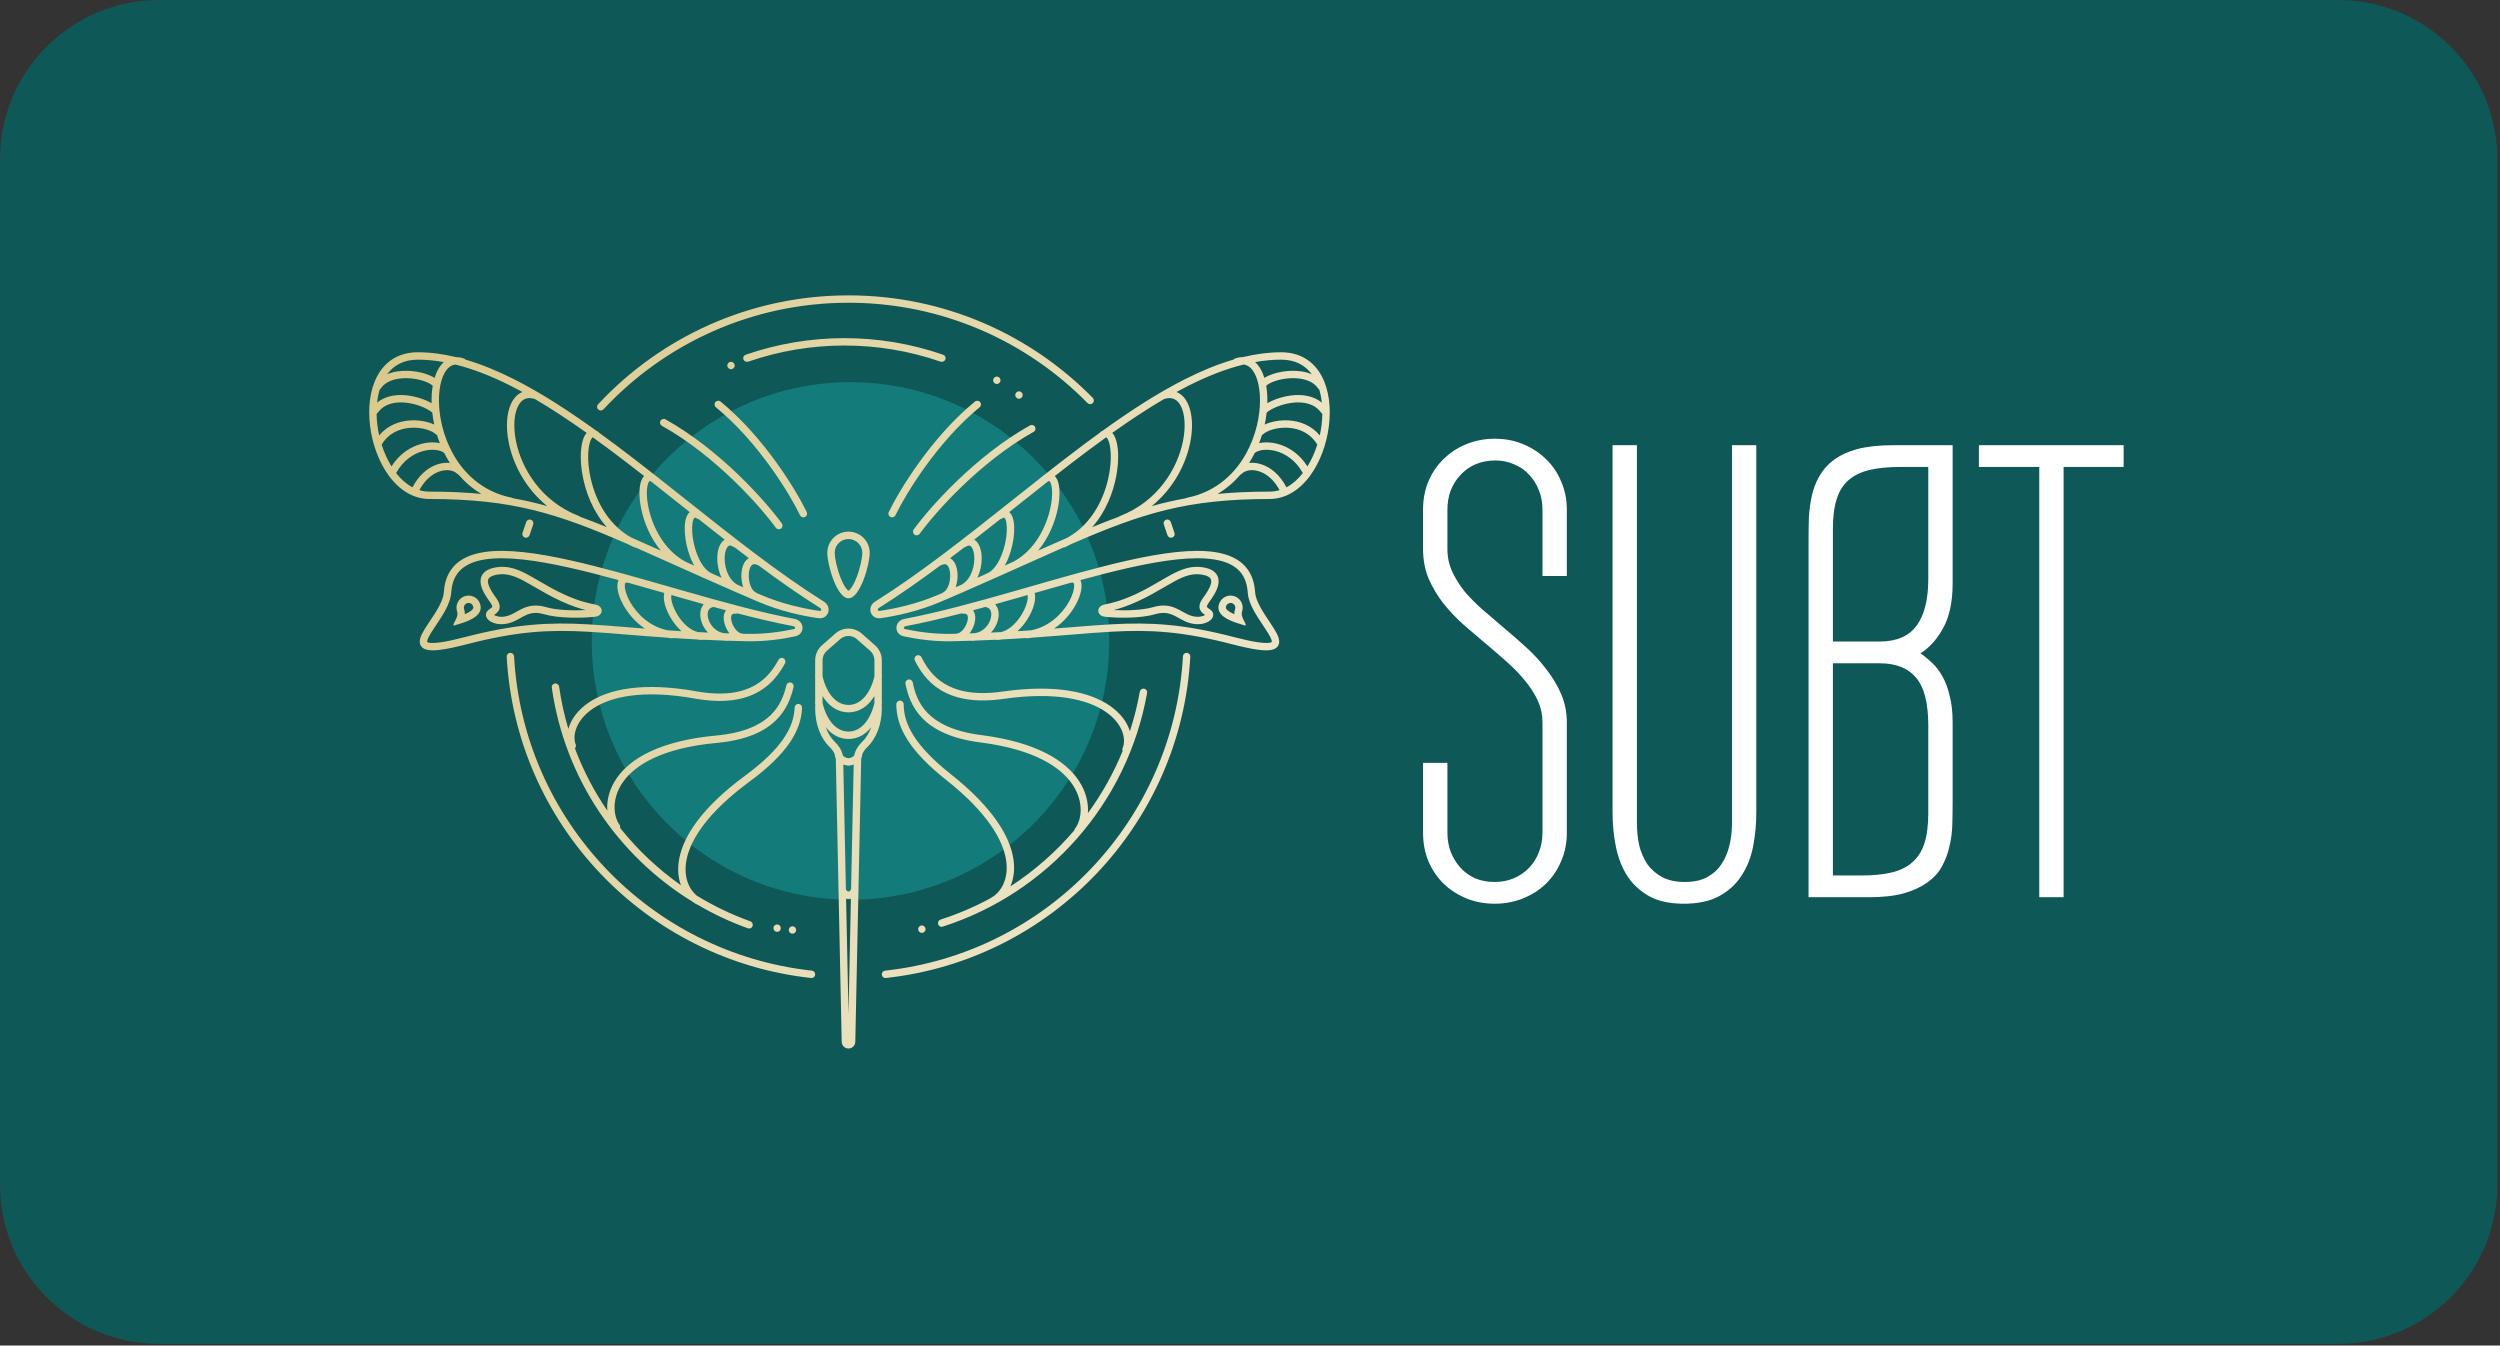
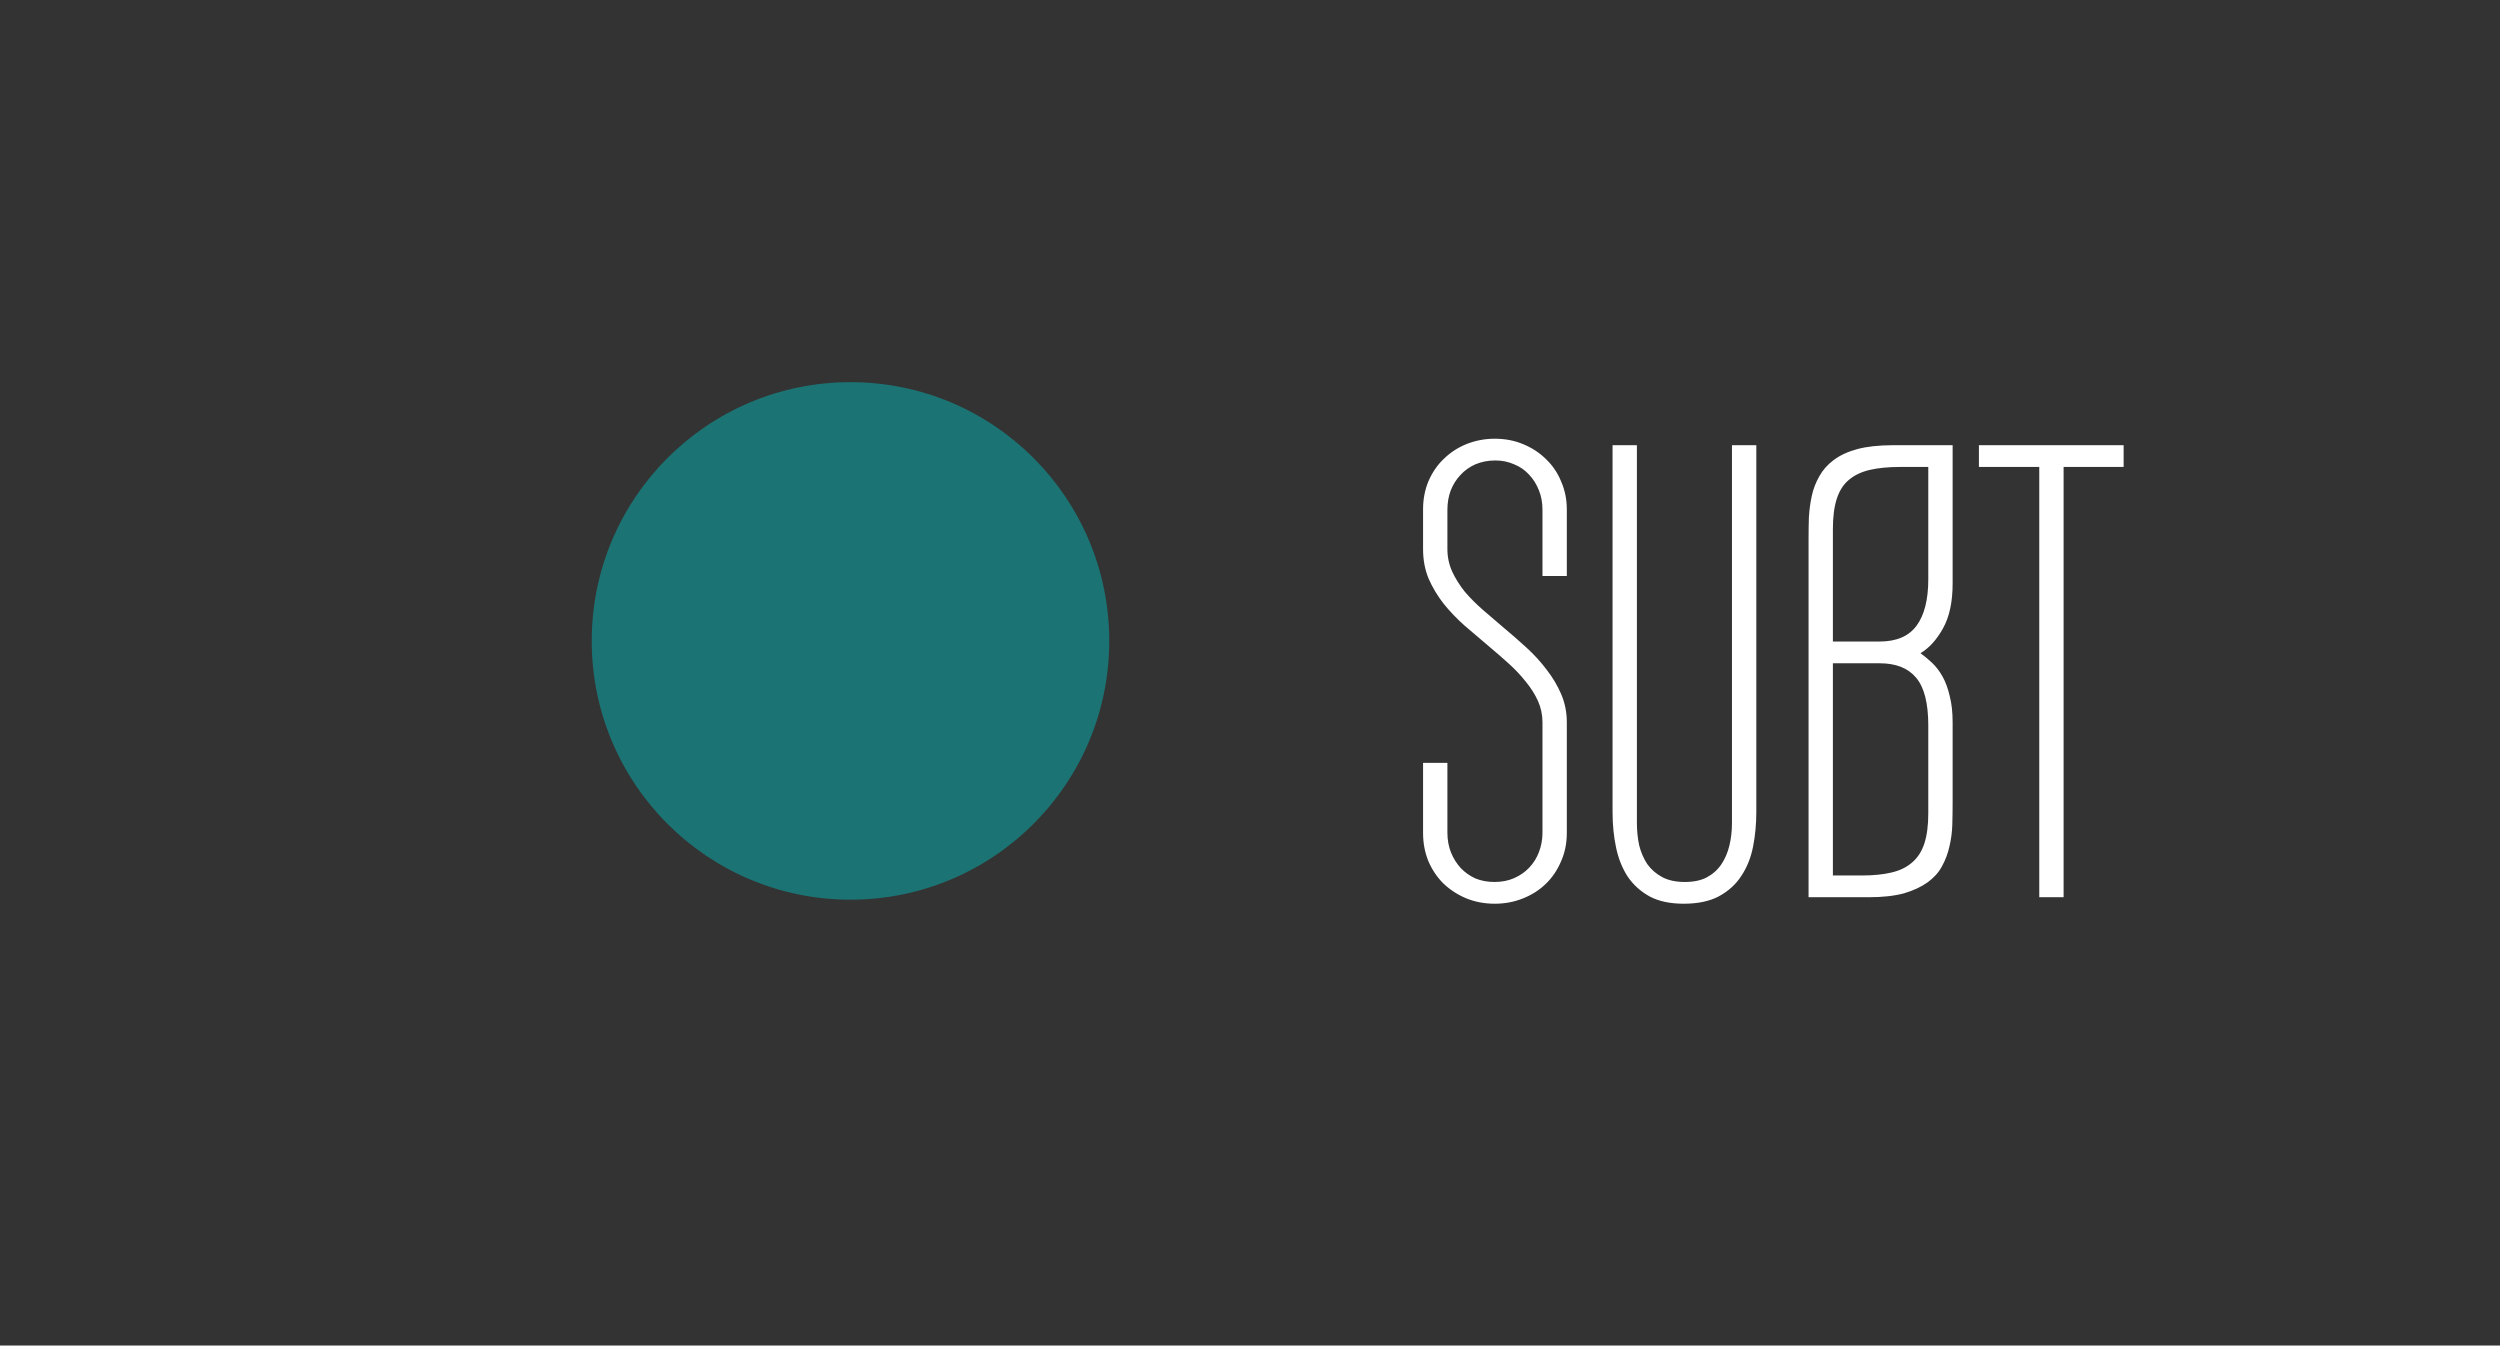
<svg xmlns="http://www.w3.org/2000/svg" width="314" height="169" viewBox="0 0 314 169" fill="none">
  <rect x="0" y="0" width="314" height="169" fill="#333333" stroke="none" />
-   <path d="M0 20C0 8.954 8.954 0 20 0H293.662C304.708 0 313.662 8.954 313.662 20V148.789C313.662 159.835 304.708 168.789 293.662 168.789H20C8.954 168.789 0 159.835 0 148.789V20Z" fill="#0E5858" />
  <circle opacity="0.8" cx="106.822" cy="80.5" r="32.5" fill="#168383" />
-   <path d="M104.915 79.574C105.863 78.742 107.281 78.742 108.228 79.574L109.902 81.045C110.445 81.522 110.757 82.209 110.757 82.932V84.906L110.792 84.914C110.781 84.963 110.768 85.013 110.757 85.061V88.165C110.757 88.195 110.755 88.224 110.754 88.253L110.792 88.262C110.778 88.324 110.761 88.386 110.747 88.448C110.745 88.504 110.745 88.56 110.748 88.616C110.754 88.744 110.757 88.872 110.757 89.002C110.757 91.014 110.032 92.79 108.928 93.845C108.651 94.11 108.416 94.426 108.282 94.776C108.294 94.838 108.293 94.903 108.278 94.968C108.255 95.064 108.218 95.152 108.175 95.235C108.171 95.272 108.167 95.309 108.166 95.347L107.824 111.701L107.86 111.71C107.85 111.753 107.834 111.795 107.821 111.838L107.426 130.856C107.416 131.321 107.036 131.693 106.571 131.693C106.106 131.693 105.726 131.321 105.717 130.856L105.32 111.837C105.307 111.794 105.293 111.752 105.283 111.71L105.317 111.701L104.977 95.347C104.977 95.31 104.97 95.273 104.967 95.236C104.923 95.153 104.887 95.064 104.864 94.968C104.849 94.903 104.848 94.837 104.86 94.775C104.727 94.425 104.491 94.109 104.214 93.844C103.11 92.789 102.386 91.014 102.386 89.002C102.386 88.872 102.389 88.744 102.395 88.616C102.398 88.561 102.397 88.505 102.395 88.45C102.381 88.388 102.364 88.325 102.35 88.262L102.388 88.253C102.387 88.224 102.386 88.195 102.386 88.165V85.064C102.375 85.014 102.361 84.964 102.35 84.914L102.386 84.906V82.932C102.386 82.209 102.698 81.522 103.241 81.045L104.915 79.574ZM106.872 112.865C106.778 112.889 106.678 112.904 106.571 112.904C106.464 112.904 106.363 112.89 106.269 112.865L106.571 127.347L106.872 112.865ZM64.102 81.995C64.35 81.995 64.555 82.193 64.568 82.44C65.702 103.047 81.665 119.701 101.967 121.911C102.204 121.937 102.386 122.137 102.386 122.376C102.386 122.65 102.148 122.865 101.876 122.835C81.118 120.58 64.795 103.55 63.641 82.481C63.627 82.217 63.838 81.995 64.102 81.995ZM149.041 81.995C149.305 81.995 149.516 82.218 149.502 82.481C148.348 103.551 132.025 120.58 111.267 122.835C110.995 122.865 110.757 122.65 110.757 122.376C110.757 122.137 110.939 121.937 111.177 121.911C131.478 119.701 147.441 103.047 148.575 82.44C148.589 82.193 148.793 81.995 149.041 81.995ZM99.116 116.609C99.225 116.378 99.502 116.28 99.733 116.389C99.965 116.498 100.064 116.775 99.955 117.007C99.845 117.238 99.568 117.337 99.337 117.228C99.105 117.118 99.007 116.841 99.116 116.609ZM115.787 116.239C116.043 116.239 116.25 116.447 116.25 116.703C116.25 116.959 116.043 117.167 115.787 117.167C115.531 117.167 115.323 116.959 115.323 116.703C115.323 116.447 115.531 116.239 115.787 116.239ZM97.187 116.378C97.297 116.146 97.574 116.048 97.805 116.157C98.037 116.267 98.135 116.543 98.026 116.774C97.917 117.006 97.639 117.105 97.408 116.995C97.177 116.885 97.078 116.609 97.187 116.378ZM97.781 82.871C97.903 82.646 98.185 82.563 98.41 82.686C98.635 82.808 98.718 83.09 98.596 83.314C97.967 84.469 96.992 85.924 95.222 86.912C93.448 87.903 90.936 88.392 87.3 87.743C80.742 86.573 76.74 87.503 74.525 88.966C72.301 90.435 71.883 92.409 72.307 93.502C72.375 93.676 72.329 93.865 72.207 93.991C73.252 96.77 74.623 99.393 76.277 101.811C76.187 100.561 76.505 99.097 77.486 97.697C79.211 95.237 82.933 93.032 89.941 92.385C93.469 92.059 95.519 91.039 96.758 89.856C97.998 88.672 98.48 87.273 98.772 86.066C98.833 85.818 99.084 85.665 99.333 85.726C99.581 85.786 99.734 86.036 99.674 86.285C99.365 87.559 98.828 89.163 97.398 90.527C95.967 91.894 93.698 92.969 90.027 93.309C83.155 93.944 79.749 96.083 78.245 98.23C76.735 100.384 77.086 102.602 77.814 103.599C77.899 103.715 77.919 103.858 77.885 103.987C80.072 106.73 82.644 109.155 85.521 111.182C85.181 110.25 85.064 109.111 85.319 107.808C85.873 104.983 88.159 101.422 93.594 97.418C98.24 93.996 99.722 91.311 99.807 88.86C99.816 88.605 100.032 88.404 100.288 88.413C100.543 88.422 100.744 88.637 100.735 88.893C100.635 91.765 98.877 94.68 94.145 98.165C88.798 102.104 86.719 105.486 86.229 107.986C85.797 110.192 86.591 111.737 87.518 112.494C89.623 113.78 91.868 114.862 94.228 115.711C94.311 115.741 94.385 115.792 94.44 115.86C94.741 116.23 94.383 116.753 93.934 116.592C91.702 115.79 89.57 114.785 87.558 113.6C87.506 113.59 87.454 113.574 87.406 113.546C87.266 113.464 87.129 113.367 86.995 113.262C77.569 107.484 70.91 97.702 69.306 86.367C69.24 85.896 69.823 85.65 70.124 86.019C70.179 86.088 70.216 86.171 70.228 86.258C70.485 88.065 70.874 89.831 71.385 91.547C71.711 90.375 72.558 89.153 74.013 88.191C76.503 86.547 80.779 85.637 87.464 86.83C90.944 87.451 93.226 86.964 94.77 86.102C96.319 85.237 97.189 83.959 97.781 82.871ZM115.115 82.34C115.344 82.225 115.622 82.318 115.737 82.547C116.291 83.654 117.116 84.962 118.634 85.88C120.147 86.795 122.411 87.361 125.911 86.861C132.632 85.901 136.914 86.933 139.387 88.632C140.752 89.569 141.572 90.723 141.916 91.837C142.439 90.234 142.856 88.582 143.157 86.891C143.172 86.804 143.211 86.722 143.268 86.656C143.582 86.298 144.157 86.563 144.074 87.031C141.617 100.904 131.588 112.162 118.411 116.382C117.957 116.527 117.618 115.993 117.931 115.634C117.989 115.568 118.065 115.519 118.148 115.492C120.334 114.791 122.429 113.89 124.416 112.813C124.445 112.785 124.478 112.758 124.516 112.737C125.606 112.147 126.749 110.537 126.368 108.04C125.985 105.529 124.047 102.08 118.84 97.958C114.232 94.311 112.576 91.337 112.576 88.463C112.576 88.207 112.784 87.999 113.04 87.999C113.296 87.999 113.504 88.207 113.504 88.463C113.504 90.915 114.892 93.65 119.416 97.231C124.709 101.422 126.851 105.058 127.285 107.899C127.49 109.244 127.308 110.401 126.907 111.331C129.917 109.378 132.626 106.999 134.944 104.276C134.954 104.196 134.984 104.117 135.038 104.049C135.798 103.081 136.214 100.854 134.76 98.621C133.314 96.399 129.969 94.12 123.125 93.247C119.468 92.781 117.237 91.627 115.854 90.212C114.473 88.799 113.991 87.178 113.727 85.894C113.676 85.643 113.837 85.397 114.088 85.346C114.338 85.294 114.584 85.456 114.635 85.707C114.886 86.923 115.319 88.338 116.517 89.564C117.714 90.789 119.728 91.879 123.242 92.327C130.225 93.218 133.884 95.574 135.538 98.115C136.434 99.492 136.726 100.908 136.642 102.124C138.396 99.725 139.868 97.106 141.007 94.316C140.957 94.203 140.952 94.072 141.005 93.949C141.462 92.883 141.084 90.921 138.863 89.397C136.654 87.879 132.638 86.837 126.042 87.779C122.385 88.302 119.892 87.726 118.153 86.674C116.419 85.624 115.496 84.137 114.908 82.962C114.793 82.733 114.886 82.454 115.115 82.34ZM107.223 96.022C107.006 96.108 106.778 96.162 106.571 96.162C106.364 96.162 106.135 96.109 105.918 96.022L106.244 111.675C106.282 111.766 106.327 111.835 106.373 111.883C106.439 111.952 106.502 111.977 106.571 111.977C106.64 111.977 106.704 111.952 106.77 111.883C106.816 111.835 106.859 111.766 106.897 111.676L107.223 96.022ZM109.43 91.338C108.708 92.241 107.749 92.814 106.571 92.814C105.394 92.814 104.435 92.242 103.713 91.339C103.989 92.098 104.389 92.728 104.855 93.174C105.285 93.585 105.718 94.171 105.857 94.897C105.905 94.949 105.972 95.007 106.067 95.064C106.262 95.182 106.466 95.235 106.571 95.235C106.676 95.235 106.88 95.182 107.075 95.064C107.17 95.007 107.237 94.948 107.285 94.897C107.425 94.171 107.858 93.585 108.288 93.174C108.754 92.728 109.154 92.098 109.43 91.338ZM109.83 87.419C109.078 88.646 107.981 89.467 106.571 89.467C105.161 89.467 104.065 88.647 103.313 87.421V88.165C103.313 88.196 103.314 88.227 103.316 88.258C103.317 88.279 103.317 88.302 103.318 88.325C103.855 90.534 105.077 91.887 106.571 91.887C108.065 91.887 109.288 90.533 109.824 88.323C109.825 88.3 109.826 88.279 109.827 88.258C109.829 88.227 109.83 88.196 109.83 88.165V87.419ZM107.617 80.272C107.019 79.747 106.124 79.747 105.526 80.272L103.852 81.741C103.51 82.042 103.313 82.476 103.313 82.932V84.953C103.847 87.177 105.072 88.54 106.571 88.54C108.071 88.54 109.297 87.176 109.83 84.951V82.932C109.83 82.476 109.633 82.042 109.291 81.741L107.617 80.272ZM60.78 69.347C63.618 68.907 67.468 69.44 71.769 70.406C75.584 71.263 79.808 72.475 84.078 73.699C84.639 73.86 85.2 74.021 85.761 74.182C90.607 75.567 95.451 76.911 99.806 77.736C100.391 77.847 100.765 78.294 100.795 78.797C100.825 79.313 100.484 79.793 99.885 79.922C98.233 80.278 96.082 80.588 93.805 80.54C92.997 80.523 92.216 80.502 91.462 80.478C91.435 80.483 91.408 80.488 91.38 80.488C91.188 80.493 91.003 80.48 90.825 80.454C89.968 80.424 89.146 80.39 88.354 80.353C88.311 80.367 88.266 80.378 88.219 80.379C87.985 80.384 87.757 80.359 87.535 80.314C86.482 80.26 85.485 80.2 84.538 80.139C84.47 80.166 84.396 80.18 84.319 80.172C84.123 80.151 83.93 80.122 83.742 80.087C81.906 79.961 80.258 79.828 78.743 79.704C76.927 79.556 75.3 79.424 73.764 79.34C68.968 79.077 64.964 79.275 58.612 80.922C57.32 81.257 56.299 81.474 55.505 81.588C54.721 81.7 54.114 81.719 53.674 81.624C53.449 81.576 53.238 81.492 53.068 81.35C52.889 81.2 52.781 81.005 52.74 80.789C52.666 80.398 52.821 79.98 52.996 79.625C53.181 79.248 53.45 78.829 53.734 78.4C53.815 78.279 53.896 78.156 53.979 78.032C54.195 77.71 54.416 77.381 54.63 77.041C55.229 76.087 55.697 75.161 55.749 74.355C55.845 72.864 56.358 71.707 57.253 70.869C58.138 70.04 59.354 69.568 60.78 69.347ZM141.618 70.406C145.92 69.44 149.77 68.906 152.608 69.347C154.035 69.568 155.25 70.04 156.135 70.869C157.031 71.707 157.543 72.864 157.639 74.355C157.691 75.161 158.159 76.087 158.759 77.041C158.972 77.381 159.193 77.71 159.409 78.032C159.492 78.156 159.573 78.279 159.654 78.4C159.939 78.829 160.207 79.248 160.392 79.625C160.567 79.98 160.722 80.398 160.648 80.789C160.607 81.005 160.499 81.2 160.32 81.35C160.15 81.492 159.938 81.576 159.714 81.624C159.273 81.719 158.667 81.7 157.884 81.588C157.089 81.474 156.068 81.257 154.776 80.922C148.424 79.275 144.42 79.077 139.624 79.34C138.088 79.424 136.461 79.556 134.645 79.704C133.13 79.828 131.482 79.96 129.646 80.086C129.457 80.121 129.265 80.151 129.068 80.172C128.991 80.18 128.917 80.166 128.849 80.139C127.902 80.2 126.906 80.26 125.852 80.314C125.63 80.359 125.402 80.384 125.169 80.379C125.121 80.378 125.076 80.367 125.033 80.353C124.241 80.39 123.418 80.424 122.56 80.454C122.383 80.48 122.199 80.493 122.008 80.488C121.979 80.488 121.952 80.483 121.925 80.478C121.17 80.502 120.39 80.523 119.583 80.54C117.306 80.588 115.155 80.278 113.504 79.922C112.904 79.793 112.564 79.313 112.594 78.797C112.623 78.294 112.997 77.847 113.582 77.736C117.937 76.911 122.781 75.567 127.627 74.182C128.188 74.021 128.75 73.86 129.31 73.699C133.58 72.475 137.804 71.263 141.618 70.406ZM71.566 71.311C67.27 70.345 63.572 69.852 60.922 70.263C59.604 70.467 58.589 70.889 57.886 71.547C57.193 72.196 56.758 73.116 56.675 74.415C56.606 75.478 56.014 76.581 55.415 77.535C55.193 77.887 54.961 78.234 54.743 78.56C54.662 78.681 54.582 78.799 54.507 78.913C54.221 79.343 53.984 79.717 53.828 80.034C53.661 80.373 53.638 80.548 53.651 80.616C53.654 80.629 53.655 80.631 53.664 80.639C53.681 80.653 53.736 80.689 53.869 80.718C54.143 80.777 54.615 80.779 55.373 80.67C56.119 80.563 57.103 80.354 58.379 80.023C64.832 78.35 68.932 78.146 73.815 78.414C75.389 78.5 77.035 78.634 78.862 78.783C79.547 78.839 80.257 78.894 80.999 78.952C79.811 78.154 78.912 77.084 78.335 76.066C77.823 75.164 77.531 74.245 77.546 73.54C77.551 73.31 77.591 73.071 77.69 72.858C75.571 72.279 73.514 71.748 71.566 71.311ZM152.467 70.263C149.816 69.852 146.118 70.345 141.822 71.311C139.874 71.748 137.817 72.279 135.697 72.858C135.797 73.071 135.838 73.31 135.843 73.54C135.858 74.245 135.564 75.164 135.052 76.066C134.475 77.084 133.577 78.154 132.388 78.952C133.13 78.894 133.84 78.839 134.525 78.783C136.353 78.634 137.999 78.5 139.573 78.414C144.456 78.146 148.556 78.35 155.009 80.023C156.284 80.354 157.269 80.563 158.015 80.67C158.773 80.778 159.244 80.777 159.518 80.718C159.651 80.689 159.707 80.653 159.724 80.639C159.733 80.631 159.735 80.629 159.737 80.616C159.75 80.548 159.727 80.373 159.56 80.034C159.404 79.717 159.167 79.343 158.882 78.913C158.806 78.799 158.726 78.681 158.645 78.56C158.427 78.234 158.195 77.887 157.973 77.535C157.374 76.581 156.782 75.478 156.714 74.415C156.63 73.116 156.195 72.196 155.502 71.547C154.799 70.889 153.784 70.467 152.467 70.263ZM92.647 77.043C92.584 77.067 92.516 77.081 92.444 77.075C92.234 77.059 92.106 77.09 92.032 77.125C91.963 77.158 91.918 77.204 91.885 77.269C91.808 77.42 91.788 77.703 91.896 78.084C92 78.45 92.202 78.829 92.449 79.114C92.704 79.41 92.953 79.544 93.136 79.559C93.189 79.563 93.238 79.578 93.284 79.598C93.463 79.602 93.643 79.608 93.825 79.612C96.01 79.659 98.086 79.361 99.689 79.016C99.786 78.995 99.827 78.957 99.844 78.936C99.861 78.913 99.871 78.884 99.869 78.851C99.866 78.793 99.822 78.683 99.633 78.647C97.405 78.225 95.054 77.669 92.647 77.043ZM120.739 77.043C118.333 77.668 115.982 78.225 113.755 78.647C113.567 78.683 113.523 78.793 113.519 78.851C113.517 78.884 113.527 78.913 113.545 78.936C113.561 78.956 113.601 78.995 113.698 79.016C115.301 79.361 117.378 79.659 119.563 79.612C119.744 79.609 119.924 79.602 120.102 79.598C120.148 79.577 120.199 79.563 120.252 79.559C120.435 79.544 120.683 79.409 120.938 79.114C121.185 78.829 121.387 78.45 121.491 78.084C121.599 77.703 121.58 77.42 121.503 77.269C121.47 77.204 121.425 77.158 121.356 77.125C121.282 77.09 121.153 77.059 120.943 77.075C120.871 77.081 120.802 77.068 120.739 77.043ZM89.602 76.225C89.573 76.239 89.542 76.252 89.508 76.26C89.184 76.338 89.007 76.534 88.927 76.809C88.841 77.107 88.868 77.516 89.04 77.949C89.338 78.702 90.01 79.38 90.925 79.529C91.152 79.537 91.381 79.546 91.613 79.554C91.34 79.193 91.126 78.763 91.005 78.338C90.869 77.86 90.828 77.302 91.059 76.848C91.094 76.78 91.133 76.715 91.179 76.654C90.655 76.514 90.13 76.37 89.602 76.225ZM123.784 76.225C123.257 76.37 122.731 76.514 122.207 76.654C122.253 76.715 122.294 76.779 122.329 76.848C122.56 77.302 122.519 77.86 122.384 78.338C122.263 78.763 122.048 79.193 121.774 79.554C122.006 79.546 122.235 79.537 122.462 79.529C123.376 79.38 124.05 78.702 124.348 77.949C124.52 77.516 124.547 77.107 124.46 76.809C124.38 76.534 124.203 76.338 123.879 76.26C123.845 76.252 123.814 76.239 123.784 76.225ZM84.333 74.736C84.317 74.791 84.304 74.866 84.302 74.967C84.297 75.143 84.324 75.367 84.389 75.627C84.521 76.147 84.791 76.763 85.172 77.351C85.828 78.365 86.723 79.172 87.658 79.391C88.07 79.412 88.492 79.431 88.923 79.45C88.592 79.102 88.34 78.7 88.177 78.291C87.952 77.722 87.877 77.096 88.037 76.549C88.109 76.302 88.23 76.079 88.396 75.889C87.434 75.62 86.469 75.348 85.507 75.073C85.115 74.961 84.724 74.848 84.333 74.736ZM127.882 75.073C126.918 75.349 125.952 75.619 124.99 75.889C125.156 76.079 125.278 76.302 125.35 76.549C125.51 77.096 125.435 77.722 125.21 78.291C125.048 78.7 124.795 79.102 124.465 79.45C124.895 79.431 125.317 79.412 125.729 79.391C126.665 79.172 127.56 78.365 128.217 77.351C128.597 76.763 128.868 76.147 128.999 75.627C129.064 75.367 129.092 75.143 129.087 74.967C129.084 74.866 129.07 74.791 129.054 74.736C128.664 74.848 128.273 74.961 127.882 75.073ZM78.769 73.188C78.601 73.153 78.565 73.197 78.561 73.201C78.537 73.226 78.478 73.322 78.473 73.561C78.463 74.032 78.672 74.781 79.141 75.608C80.005 77.131 81.635 78.728 83.868 79.166C84.426 79.204 85.002 79.241 85.597 79.277C85.126 78.856 84.718 78.357 84.393 77.855C83.967 77.195 83.65 76.488 83.49 75.855C83.41 75.538 83.366 75.226 83.374 74.941C83.378 74.788 83.398 74.631 83.441 74.481C81.911 74.042 80.392 73.608 78.9 73.192C78.857 73.196 78.813 73.197 78.769 73.188ZM134.618 73.188C134.574 73.197 134.53 73.196 134.487 73.192C132.994 73.608 131.475 74.043 129.945 74.481C129.988 74.631 130.009 74.788 130.013 74.941C130.021 75.226 129.978 75.538 129.898 75.855C129.739 76.488 129.421 77.195 128.995 77.855C128.67 78.357 128.262 78.856 127.79 79.277C128.385 79.241 128.961 79.204 129.519 79.166C131.752 78.728 133.382 77.131 134.246 75.608C134.715 74.781 134.925 74.032 134.915 73.561C134.91 73.322 134.851 73.226 134.827 73.201C134.823 73.197 134.786 73.153 134.618 73.188ZM58.35 74.89C59.144 74.611 60.013 75.029 60.291 75.822C60.768 77.183 59.203 77.87 58.073 78.244C57.997 78.269 57.922 78.293 57.85 78.315C57.751 78.347 57.656 78.376 57.569 78.402C57.424 78.447 57.298 78.484 57.204 78.518C56.837 78.646 56.915 78.465 57.077 78.154C57.087 78.135 57.097 78.115 57.108 78.095C57.172 77.972 57.246 77.833 57.308 77.686C57.336 77.621 57.362 77.554 57.385 77.487C57.458 77.264 57.489 77.034 57.418 76.83C57.139 76.037 57.557 75.168 58.35 74.89ZM153.125 75.822C153.403 75.029 154.271 74.612 155.064 74.89C155.857 75.168 156.275 76.037 155.997 76.83C155.925 77.034 155.957 77.264 156.031 77.487C156.053 77.554 156.079 77.621 156.107 77.686C156.17 77.833 156.243 77.972 156.307 78.095C156.318 78.115 156.329 78.135 156.339 78.154C156.5 78.465 156.578 78.646 156.212 78.518C156.117 78.484 155.992 78.447 155.846 78.402C155.759 78.376 155.665 78.347 155.565 78.315C155.494 78.293 155.419 78.269 155.343 78.244C154.212 77.87 152.647 77.183 153.125 75.822ZM62.245 71.266C63.725 71.001 64.968 71.465 66.278 72.164C66.741 72.411 67.206 72.683 67.695 72.97C68.623 73.513 69.64 74.107 70.901 74.684C72.652 75.484 73.87 75.765 74.733 75.923C74.936 75.96 75.127 76.031 75.279 76.147C75.429 76.262 75.577 76.453 75.578 76.71C75.579 76.974 75.424 77.168 75.26 77.28C75.1 77.391 74.901 77.447 74.696 77.469C72.927 77.655 70.071 77.659 68.348 77.151C67.314 76.846 66.647 76.996 66.054 77.263C65.819 77.369 65.603 77.49 65.367 77.621C65.283 77.668 65.196 77.717 65.105 77.767C64.772 77.948 64.403 78.133 63.976 78.256C63.122 78.501 62.346 78.406 61.811 78.162C61.552 78.044 61.309 77.871 61.165 77.644C61.09 77.528 61.029 77.378 61.032 77.205C61.035 77.024 61.108 76.86 61.226 76.732C61.34 76.611 61.484 76.508 61.582 76.438C61.596 76.427 61.61 76.418 61.622 76.409C61.74 76.323 61.793 76.275 61.82 76.236L61.834 76.209C61.836 76.198 61.836 76.182 61.832 76.157C61.819 76.082 61.766 75.932 61.586 75.681C61.386 75.403 61.131 75.047 60.908 74.664C60.688 74.286 60.48 73.851 60.395 73.414C60.309 72.969 60.344 72.475 60.675 72.055C60.995 71.647 61.528 71.394 62.245 71.266ZM147.136 72.164C148.446 71.465 149.69 71.001 151.17 71.266C151.886 71.394 152.42 71.647 152.74 72.055C153.071 72.475 153.105 72.969 153.019 73.414C152.935 73.851 152.727 74.286 152.507 74.664C152.284 75.046 152.029 75.403 151.83 75.681C151.649 75.932 151.595 76.082 151.583 76.157C151.575 76.207 151.583 76.22 151.594 76.234L151.594 76.235C151.621 76.274 151.674 76.322 151.793 76.408C151.805 76.417 151.818 76.427 151.833 76.438C151.931 76.508 152.075 76.611 152.188 76.732C152.307 76.86 152.38 77.024 152.383 77.205C152.385 77.378 152.325 77.528 152.251 77.644C152.106 77.871 151.863 78.043 151.603 78.161C151.069 78.405 150.292 78.501 149.438 78.256C149.012 78.133 148.642 77.947 148.309 77.766C148.219 77.716 148.132 77.668 148.048 77.621C147.812 77.49 147.595 77.369 147.36 77.263C146.768 76.996 146.101 76.846 145.066 77.151C143.351 77.657 140.566 77.655 138.826 77.472C138.621 77.45 138.422 77.392 138.26 77.28C138.096 77.166 137.945 76.971 137.945 76.709C137.946 76.454 138.09 76.263 138.24 76.145C138.391 76.028 138.582 75.955 138.785 75.916C139.614 75.757 140.789 75.472 142.514 74.684C143.775 74.107 144.792 73.513 145.72 72.97C146.21 72.683 146.674 72.411 147.136 72.164ZM52.472 44.245C54.057 44.245 55.666 44.463 57.298 44.857C57.609 44.855 57.935 44.912 58.27 45.031C58.348 45.059 58.411 45.107 58.462 45.165C60.474 45.752 62.517 46.598 64.581 47.64C67.955 49.343 71.402 51.583 74.894 54.097C74.97 54.13 75.044 54.168 75.113 54.214C75.168 54.251 75.212 54.297 75.246 54.35C75.93 54.845 76.617 55.348 77.303 55.862C78.959 57.101 80.62 58.388 82.286 59.696C82.305 59.708 82.324 59.718 82.343 59.73C82.377 59.754 82.406 59.782 82.432 59.812C83.709 60.815 84.99 61.83 86.27 62.847C92.01 67.405 97.778 71.987 103.489 75.572C103.991 75.887 104.175 76.436 104.022 76.913C103.866 77.402 103.382 77.731 102.779 77.644C100.736 77.353 97.969 76.751 95.219 75.574C94.32 75.189 93.45 74.812 92.607 74.445C92.597 74.442 92.586 74.441 92.576 74.438C92.454 74.392 92.338 74.339 92.226 74.281C89.308 73.009 86.721 71.847 84.376 70.795C82.747 70.064 81.234 69.386 79.808 68.759C79.743 68.76 79.676 68.748 79.612 68.72C79.362 68.607 79.12 68.486 78.886 68.357C69.958 64.469 64.31 62.675 53.928 62.675C53.208 62.675 52.532 62.529 51.902 62.273C51.881 62.267 51.859 62.261 51.838 62.252C51.827 62.247 51.817 62.239 51.806 62.233C50.642 61.734 49.643 60.847 48.84 59.751C47.583 58.036 46.762 55.77 46.48 53.518C46.199 51.27 46.446 48.976 47.389 47.224C48.349 45.442 50.02 44.245 52.472 44.245ZM160.916 44.245C163.368 44.245 165.039 45.443 165.999 47.224C166.943 48.976 167.19 51.27 166.908 53.518C166.626 55.77 165.806 58.036 164.549 59.751C163.745 60.847 162.746 61.734 161.582 62.233C161.571 62.239 161.562 62.247 161.551 62.252C161.529 62.261 161.507 62.266 161.485 62.273C160.855 62.529 160.18 62.675 159.46 62.675C149.078 62.675 143.43 64.468 134.502 68.356C134.268 68.485 134.027 68.607 133.777 68.72C133.713 68.749 133.645 68.76 133.579 68.759C132.153 69.386 130.641 70.064 129.012 70.795C126.667 71.847 124.08 73.009 121.161 74.281C121.049 74.339 120.934 74.392 120.812 74.438C120.802 74.441 120.791 74.442 120.78 74.445C119.937 74.812 119.068 75.189 118.169 75.574C115.419 76.751 112.651 77.353 110.608 77.644C110.005 77.731 109.522 77.401 109.366 76.913C109.213 76.436 109.397 75.887 109.898 75.572C115.609 71.987 121.378 67.405 127.118 62.847C128.398 61.83 129.678 60.815 130.955 59.812C130.981 59.782 131.011 59.754 131.046 59.73C131.064 59.718 131.083 59.708 131.101 59.696C132.767 58.388 134.428 57.101 136.084 55.862C136.771 55.348 137.458 54.844 138.142 54.349C138.176 54.297 138.22 54.25 138.275 54.214C138.343 54.168 138.416 54.13 138.49 54.098C141.983 51.583 145.433 49.343 148.807 47.64C150.871 46.598 152.912 45.752 154.925 45.165C154.975 45.107 155.04 45.059 155.118 45.031C155.453 44.912 155.778 44.855 156.09 44.857C157.721 44.462 159.331 44.245 160.916 44.245ZM65.842 72.982C64.59 72.314 63.577 71.97 62.408 72.179C61.8 72.287 61.525 72.474 61.404 72.628C61.293 72.769 61.252 72.96 61.306 73.238C61.362 73.525 61.51 73.854 61.71 74.197C61.907 74.537 62.138 74.86 62.339 75.14C62.558 75.445 62.701 75.731 62.747 76.006C62.796 76.304 62.725 76.559 62.583 76.765C62.456 76.947 62.282 77.076 62.168 77.159C62.15 77.172 62.133 77.184 62.117 77.195C62.094 77.212 62.073 77.226 62.054 77.24C62.091 77.264 62.138 77.291 62.196 77.317C62.518 77.464 63.067 77.552 63.721 77.364C64.047 77.27 64.345 77.124 64.661 76.952C64.734 76.912 64.81 76.87 64.888 76.826C65.132 76.689 65.399 76.542 65.674 76.418C66.443 76.071 67.338 75.886 68.611 76.262C69.88 76.636 71.93 76.71 73.582 76.625C72.778 76.425 71.773 76.103 70.515 75.527C69.219 74.934 68.114 74.29 67.16 73.732C66.685 73.455 66.247 73.199 65.842 72.982ZM151.007 72.179C149.838 71.97 148.825 72.314 147.574 72.982C147.168 73.199 146.73 73.455 146.255 73.732C145.301 74.29 144.196 74.934 142.899 75.527C141.644 76.101 140.658 76.423 139.875 76.623C141.5 76.711 143.529 76.638 144.804 76.262C146.077 75.886 146.973 76.071 147.742 76.418C148.016 76.542 148.282 76.689 148.527 76.826C148.605 76.87 148.681 76.912 148.754 76.952C149.07 77.124 149.368 77.27 149.695 77.364C150.349 77.552 150.897 77.464 151.219 77.317C151.277 77.291 151.324 77.264 151.36 77.24C151.341 77.226 151.32 77.212 151.298 77.195C151.282 77.184 151.265 77.172 151.248 77.159C151.133 77.076 150.959 76.947 150.833 76.765C150.69 76.559 150.618 76.304 150.668 76.006C150.713 75.731 150.856 75.445 151.076 75.14C151.277 74.86 151.507 74.537 151.705 74.197C151.905 73.854 152.054 73.524 152.109 73.237C152.163 72.959 152.121 72.769 152.01 72.628C151.889 72.474 151.614 72.287 151.007 72.179ZM59.416 76.129C59.307 75.819 58.967 75.656 58.657 75.765C58.347 75.874 58.185 76.213 58.294 76.522C58.369 76.737 58.391 76.949 58.385 77.143C58.536 77.079 58.686 77.008 58.833 76.927C59.147 76.753 59.322 76.592 59.4 76.469C59.448 76.393 59.48 76.311 59.416 76.129ZM154.758 75.765C154.448 75.656 154.109 75.819 154 76.129C153.936 76.311 153.968 76.393 154.015 76.469C154.093 76.592 154.268 76.753 154.583 76.927C154.729 77.007 154.879 77.079 155.03 77.143C155.023 76.949 155.046 76.737 155.122 76.522C155.23 76.213 155.067 75.873 154.758 75.765ZM94.688 70.862C94.585 70.87 94.501 70.91 94.424 70.982C94.248 71.147 94.1 71.498 94.056 71.999C94.014 72.483 94.079 73.025 94.235 73.478C94.397 73.947 94.626 74.239 94.848 74.351C94.907 74.38 94.955 74.42 94.995 74.467C95.19 74.551 95.386 74.637 95.584 74.722C98.237 75.857 100.922 76.442 102.911 76.727C103.007 76.74 103.058 76.719 103.082 76.704C103.108 76.688 103.128 76.663 103.138 76.63C103.157 76.573 103.154 76.456 102.997 76.357C100.44 74.752 97.865 72.944 95.287 71.027C95.256 71.019 95.224 71.009 95.194 70.994C94.963 70.878 94.798 70.854 94.688 70.862ZM118.7 70.862C118.59 70.854 118.425 70.878 118.193 70.994C118.163 71.009 118.132 71.019 118.1 71.027C115.522 72.944 112.948 74.753 110.391 76.357C110.234 76.456 110.231 76.573 110.249 76.63C110.259 76.663 110.279 76.688 110.305 76.704C110.329 76.719 110.381 76.74 110.477 76.727C112.467 76.442 115.15 75.857 117.803 74.722C118.001 74.637 118.197 74.55 118.391 74.467C118.431 74.419 118.481 74.38 118.54 74.351C118.762 74.239 118.991 73.947 119.153 73.478C119.31 73.025 119.374 72.483 119.332 71.999C119.288 71.498 119.14 71.147 118.965 70.982C118.887 70.909 118.803 70.871 118.7 70.862ZM106.571 66.774C108.042 66.774 109.235 67.968 109.235 69.439C109.235 70.91 108.042 75.145 106.571 75.145C105.1 75.145 103.908 70.91 103.908 69.439C103.908 67.968 105.1 66.775 106.571 66.774ZM106.571 67.702C105.612 67.702 104.836 68.48 104.836 69.439C104.836 70.02 105.095 71.328 105.552 72.508C105.778 73.091 106.029 73.578 106.274 73.9C106.424 74.098 106.524 74.174 106.571 74.203C106.617 74.174 106.719 74.098 106.869 73.9C107.114 73.578 107.365 73.091 107.591 72.508C108.048 71.328 108.307 70.02 108.307 69.439C108.307 68.48 107.53 67.702 106.571 67.702ZM91.642 68.519C91.565 68.526 91.479 68.566 91.385 68.681C91.175 68.934 91.014 69.459 91.014 70.151C91.014 70.825 91.168 71.572 91.488 72.207C91.76 72.746 92.141 73.183 92.633 73.446C92.87 73.549 93.109 73.651 93.35 73.756C93.156 73.181 93.08 72.52 93.133 71.919C93.184 71.326 93.369 70.701 93.788 70.307C93.87 70.23 93.96 70.162 94.058 70.106C93.467 69.66 92.874 69.208 92.283 68.753C92.22 68.743 92.158 68.719 92.101 68.682C91.875 68.531 91.726 68.51 91.642 68.519ZM121.747 68.519C121.663 68.51 121.514 68.531 121.288 68.682C121.231 68.72 121.168 68.743 121.104 68.753C120.512 69.209 119.92 69.659 119.328 70.106C119.426 70.162 119.517 70.229 119.599 70.307C120.019 70.701 120.204 71.326 120.256 71.919C120.308 72.52 120.231 73.181 120.037 73.756C120.278 73.651 120.518 73.549 120.755 73.445C121.247 73.182 121.629 72.746 121.9 72.207C122.22 71.572 122.374 70.825 122.374 70.151C122.374 69.459 122.214 68.934 122.005 68.681C121.91 68.566 121.824 68.527 121.747 68.519ZM87.254 65.015C87.24 65.02 87.159 65.069 87.076 65.301C86.912 65.76 86.876 66.579 87.014 67.545C87.151 68.496 87.448 69.521 87.883 70.365C88.326 71.222 88.874 71.824 89.477 72.05C89.51 72.062 89.541 72.079 89.569 72.098C89.918 72.253 90.273 72.409 90.633 72.567C90.259 71.801 90.088 70.933 90.088 70.151C90.088 69.369 90.26 68.586 90.669 68.09C90.77 67.968 90.888 67.859 91.024 67.775C89.927 66.922 88.83 66.06 87.736 65.194C87.666 65.186 87.597 65.164 87.535 65.122C87.428 65.051 87.353 65.023 87.309 65.015C87.271 65.007 87.257 65.013 87.254 65.015ZM126.08 65.015C126.036 65.023 125.961 65.05 125.853 65.122C125.791 65.164 125.721 65.186 125.651 65.194C124.557 66.061 123.459 66.922 122.362 67.775C122.498 67.86 122.618 67.967 122.719 68.09C123.129 68.586 123.302 69.369 123.302 70.151C123.301 70.933 123.128 71.801 122.755 72.567C123.114 72.409 123.469 72.253 123.818 72.098C123.847 72.079 123.877 72.062 123.911 72.05C124.514 71.824 125.063 71.222 125.505 70.365C125.94 69.521 126.237 68.496 126.374 67.545C126.513 66.579 126.476 65.76 126.312 65.301C126.229 65.068 126.147 65.02 126.135 65.015H126.08ZM81.594 60.421C81.554 60.444 81.448 60.551 81.361 60.865C81.193 61.472 81.191 62.507 81.445 63.732C81.952 66.176 83.418 69.113 86.1 70.548C86.46 70.709 86.825 70.871 87.195 71.037C87.149 70.956 87.102 70.874 87.059 70.79C86.568 69.837 86.245 68.711 86.096 67.678C85.95 66.66 85.962 65.66 86.202 64.988C86.288 64.746 86.424 64.497 86.633 64.32C86.3 64.055 85.966 63.791 85.633 63.526C84.34 62.5 83.049 61.477 81.765 60.469C81.699 60.432 81.657 60.418 81.633 60.415C81.611 60.412 81.603 60.415 81.594 60.421ZM131.755 60.415C131.731 60.418 131.688 60.432 131.622 60.469C130.339 61.477 129.049 62.5 127.756 63.526C127.422 63.791 127.088 64.055 126.754 64.32C126.964 64.497 127.1 64.746 127.186 64.988C127.426 65.66 127.438 66.66 127.292 67.678C127.143 68.711 126.82 69.837 126.329 70.79C126.286 70.874 126.239 70.955 126.192 71.037C126.564 70.871 126.93 70.708 127.291 70.546C129.971 69.111 131.436 66.175 131.943 63.732C132.197 62.507 132.196 61.472 132.028 60.865C131.941 60.551 131.836 60.444 131.796 60.421C131.786 60.415 131.777 60.412 131.755 60.415ZM74.464 54.929C74.459 54.929 74.439 54.931 74.402 54.963C74.299 55.052 74.156 55.285 74.045 55.73C73.828 56.592 73.798 57.96 74.076 59.512C74.595 62.409 76.152 65.763 79.289 67.519C80.465 68.032 81.697 68.578 83.001 69.161C81.671 67.556 80.886 65.603 80.537 63.921C80.268 62.626 80.243 61.425 80.468 60.617C80.551 60.315 80.686 60.012 80.904 59.793C79.51 58.704 78.124 57.635 76.748 56.605C75.984 56.033 75.221 55.475 74.464 54.929ZM138.924 54.929C138.166 55.475 137.404 56.033 136.64 56.605C135.264 57.635 133.877 58.704 132.483 59.793C132.702 60.012 132.838 60.315 132.922 60.617C133.146 61.425 133.12 62.626 132.851 63.921C132.502 65.603 131.717 67.555 130.386 69.16C131.69 68.577 132.922 68.032 134.098 67.519C137.236 65.763 138.794 62.409 139.313 59.512C139.591 57.96 139.56 56.592 139.344 55.73C139.232 55.285 139.089 55.051 138.986 54.963C138.947 54.929 138.927 54.929 138.924 54.929ZM66.528 65.254C66.851 65.254 67.073 65.576 66.965 65.88C66.807 66.32 66.656 66.763 66.513 67.21C66.45 67.404 66.271 67.536 66.067 67.536C65.754 67.536 65.531 67.234 65.627 66.936C65.775 66.473 65.931 66.013 66.096 65.557C66.161 65.374 66.335 65.254 66.528 65.254ZM146.615 65.254C146.809 65.254 146.982 65.374 147.048 65.557C147.212 66.013 147.368 66.473 147.516 66.936C147.612 67.234 147.389 67.536 147.076 67.536C146.872 67.536 146.693 67.404 146.631 67.21C146.487 66.763 146.336 66.32 146.178 65.88C146.07 65.576 146.292 65.254 146.615 65.254ZM129.369 53.433C129.592 53.308 129.875 53.389 130 53.612C130.124 53.836 130.044 54.118 129.82 54.243C123.095 57.994 117.472 64.348 115.51 67.047C115.36 67.254 115.07 67.3 114.863 67.149C114.656 66.999 114.61 66.709 114.76 66.502C116.768 63.739 122.486 57.271 129.369 53.433ZM82.957 52.852C83.082 52.628 83.364 52.547 83.588 52.672C90.47 56.511 96.187 62.978 98.195 65.741C98.346 65.948 98.3 66.238 98.093 66.389C97.885 66.539 97.596 66.493 97.445 66.286C95.484 63.587 89.861 57.233 83.135 53.482C82.912 53.358 82.832 53.075 82.957 52.852ZM67.11 50.098C66.587 49.937 66.178 49.983 65.859 50.145C65.533 50.312 65.243 50.629 65.021 51.109C64.572 52.082 64.454 53.614 64.8 55.367C65.489 58.858 67.97 62.988 72.739 64.822C72.795 64.844 72.845 64.876 72.886 64.914C73.966 65.308 75.068 65.741 76.212 66.211C74.483 64.271 73.547 61.819 73.163 59.675C72.87 58.04 72.886 56.531 73.145 55.503C73.256 55.063 73.425 54.651 73.684 54.368C71.482 52.804 69.307 51.362 67.165 50.108C67.147 50.105 67.128 50.103 67.11 50.098ZM147.529 50.145C147.21 49.983 146.802 49.937 146.279 50.098C146.261 50.103 146.241 50.105 146.222 50.108C144.08 51.363 141.904 52.803 139.702 54.367C139.962 54.65 140.132 55.062 140.243 55.503C140.502 56.531 140.518 58.04 140.225 59.675C139.841 61.82 138.905 64.271 137.176 66.211C138.319 65.741 139.421 65.308 140.501 64.914C140.543 64.875 140.593 64.844 140.649 64.822C145.418 62.988 147.9 58.858 148.589 55.367C148.935 53.614 148.816 52.082 148.367 51.109C148.145 50.629 147.855 50.312 147.529 50.145ZM89.852 50.501C90.015 50.303 90.307 50.274 90.505 50.437C95.967 54.915 99.99 61.548 101.326 64.315C101.437 64.546 101.341 64.823 101.11 64.935C100.88 65.046 100.602 64.949 100.491 64.719C99.189 62.023 95.239 55.518 89.917 51.154C89.719 50.992 89.69 50.699 89.852 50.501ZM122.451 50.437C122.649 50.274 122.942 50.303 123.104 50.501C123.267 50.699 123.238 50.992 123.04 51.154C117.718 55.518 113.768 62.022 112.466 64.719C112.354 64.949 112.077 65.046 111.846 64.935C111.616 64.823 111.518 64.546 111.63 64.315C112.966 61.548 116.989 54.915 122.451 50.437ZM57.206 45.789C56.986 45.807 56.791 45.874 56.615 45.978C56.242 46.201 55.903 46.625 55.64 47.257C55.114 48.523 54.966 50.46 55.337 52.569C55.556 53.814 55.951 55.096 56.54 56.312L56.598 56.385C56.637 56.443 56.659 56.507 56.669 56.573C58.095 59.367 60.565 61.77 64.293 62.516C64.353 62.528 64.408 62.551 64.457 62.583C65.921 62.847 67.329 63.175 68.728 63.567C65.968 61.33 64.424 58.257 63.889 55.547C63.522 53.686 63.618 51.936 64.179 50.721C64.463 50.108 64.877 49.604 65.438 49.318C65.499 49.288 65.561 49.261 65.623 49.236C65.134 48.969 64.648 48.713 64.163 48.468C61.785 47.267 59.463 46.348 57.206 45.789ZM156.18 45.788C153.924 46.347 151.603 47.267 149.225 48.468C148.74 48.713 148.253 48.968 147.764 49.235C147.827 49.261 147.889 49.288 147.95 49.318C148.511 49.604 148.926 50.108 149.209 50.721C149.77 51.936 149.866 53.686 149.499 55.547C148.964 58.257 147.42 61.33 144.66 63.567C146.06 63.175 147.468 62.847 148.931 62.583C148.98 62.551 149.035 62.528 149.095 62.516C152.824 61.77 155.292 59.365 156.719 56.571C156.732 56.478 156.774 56.388 156.845 56.315C157.435 55.098 157.832 53.816 158.052 52.569C158.422 50.46 158.273 48.523 157.747 47.257C157.484 46.625 157.145 46.201 156.772 45.978C156.596 45.874 156.4 45.805 156.18 45.788ZM57.406 59.493C56.997 59.084 56.155 58.882 55.175 59.223C54.311 59.523 53.373 60.245 52.672 61.563C53.075 61.684 53.495 61.747 53.928 61.747C56.317 61.747 58.463 61.843 60.458 62.035C59.335 61.369 58.378 60.537 57.577 59.6C57.515 59.577 57.456 59.543 57.406 59.493ZM158.213 59.223C157.232 58.882 156.391 59.084 155.982 59.493C155.932 59.543 155.873 59.577 155.81 59.6C155.009 60.537 154.052 61.369 152.929 62.035C154.924 61.843 157.071 61.747 159.46 61.747C159.893 61.747 160.312 61.683 160.716 61.563C160.015 60.245 159.076 59.523 158.213 59.223ZM54.856 56.529C54.377 56.456 53.799 56.48 53.189 56.639C51.973 56.954 50.654 57.794 49.768 59.39C49.763 59.399 49.755 59.406 49.75 59.415C50.355 60.19 51.046 60.806 51.809 61.21C52.611 59.658 53.741 58.739 54.87 58.347C55.422 58.155 55.983 58.089 56.5 58.143C56.24 57.734 56.003 57.314 55.79 56.887C55.587 56.728 55.272 56.593 54.856 56.529ZM160.199 56.639C159.589 56.48 159.01 56.455 158.531 56.529C158.115 56.593 157.801 56.727 157.597 56.886C157.384 57.313 157.148 57.734 156.887 58.143C157.404 58.089 157.965 58.155 158.517 58.347C159.646 58.739 160.776 59.658 161.578 61.21C162.342 60.806 163.033 60.19 163.637 59.415C163.632 59.407 163.625 59.399 163.62 59.39C162.734 57.794 161.415 56.954 160.199 56.639ZM51.58 53.73C50.208 53.815 48.798 54.396 47.935 55.849C48.245 56.831 48.662 57.761 49.17 58.581C50.18 56.979 51.606 56.092 52.956 55.741C53.677 55.554 54.383 55.518 54.998 55.613C55.081 55.626 55.163 55.641 55.244 55.659C55.112 55.322 54.995 54.983 54.889 54.644C54.836 54.621 54.785 54.589 54.742 54.546C54.534 54.338 54.118 54.106 53.539 53.938C52.97 53.774 52.286 53.685 51.58 53.73ZM161.808 53.73C161.102 53.685 160.418 53.774 159.849 53.938C159.27 54.106 158.854 54.338 158.646 54.546C158.602 54.59 158.551 54.622 158.497 54.645C158.391 54.983 158.274 55.322 158.142 55.659C158.224 55.641 158.307 55.626 158.39 55.613C159.005 55.519 159.711 55.554 160.432 55.741C161.782 56.092 163.207 56.979 164.218 58.581C164.726 57.761 165.141 56.83 165.451 55.848C164.588 54.396 163.18 53.815 161.808 53.73ZM51.112 50.591C49.664 50.41 48.263 50.698 47.457 51.827C47.415 51.886 47.36 51.929 47.3 51.962C47.307 52.436 47.34 52.918 47.4 53.402C47.454 53.832 47.529 54.261 47.624 54.685C48.682 53.412 50.153 52.889 51.522 52.804C52.338 52.753 53.128 52.854 53.796 53.047C54.059 53.123 54.31 53.217 54.541 53.323C54.498 53.125 54.457 52.927 54.423 52.73C54.369 52.425 54.327 52.121 54.293 51.821C54.052 51.608 53.642 51.355 53.106 51.128C52.524 50.882 51.827 50.68 51.112 50.591ZM165.931 51.827C165.125 50.698 163.724 50.41 162.275 50.591C161.56 50.68 160.864 50.882 160.282 51.128C159.745 51.355 159.335 51.608 159.094 51.821C159.061 52.121 159.018 52.425 158.965 52.73C158.93 52.927 158.89 53.125 158.846 53.323C159.077 53.216 159.329 53.123 159.593 53.047C160.26 52.854 161.051 52.753 161.867 52.804C163.235 52.889 164.706 53.412 165.763 54.685C165.858 54.261 165.933 53.832 165.987 53.402C166.048 52.918 166.08 52.436 166.087 51.962C166.027 51.929 165.973 51.886 165.931 51.827ZM106.572 37.098C118.592 37.098 129.459 42.03 137.261 49.981C137.345 50.066 137.391 50.18 137.391 50.299C137.391 50.713 136.88 50.916 136.59 50.62C128.956 42.847 118.327 38.025 106.572 38.024C94.425 38.024 83.48 43.173 75.8 51.406C75.514 51.713 74.991 51.514 74.991 51.094C74.991 50.979 75.034 50.869 75.112 50.785C82.961 42.364 94.152 37.098 106.572 37.098ZM162.185 47.502C161.491 47.524 160.808 47.648 160.237 47.831C159.663 48.015 159.248 48.243 159.036 48.45C159.151 49.125 159.199 49.864 159.177 50.64C159.405 50.51 159.656 50.387 159.921 50.274C160.575 49.998 161.354 49.771 162.161 49.67C163.468 49.507 164.934 49.668 166.024 50.575C165.961 49.992 165.853 49.433 165.694 48.911C165.635 48.877 165.582 48.83 165.542 48.77C164.917 47.832 163.608 47.456 162.185 47.502ZM51.203 47.502C49.78 47.456 48.471 47.833 47.846 48.77C47.806 48.83 47.752 48.877 47.693 48.911C47.535 49.433 47.426 49.992 47.363 50.575C48.453 49.668 49.92 49.507 51.227 49.67C52.034 49.771 52.813 49.998 53.468 50.274C53.732 50.386 53.982 50.509 54.209 50.639C54.188 49.864 54.236 49.125 54.351 48.451C54.139 48.244 53.725 48.015 53.151 47.831C52.58 47.648 51.898 47.524 51.203 47.502ZM127.983 49.153C128.239 49.153 128.447 49.361 128.447 49.617C128.447 49.873 128.239 50.081 127.983 50.081C127.727 50.081 127.519 49.873 127.519 49.617C127.519 49.361 127.727 49.153 127.983 49.153ZM125.201 47.299C125.457 47.299 125.665 47.507 125.665 47.763C125.665 48.019 125.457 48.227 125.201 48.227C124.945 48.227 124.737 48.019 124.737 47.763C124.737 47.507 124.945 47.299 125.201 47.299ZM52.472 45.173C50.706 45.173 49.456 45.881 48.623 47.007C49.432 46.659 50.366 46.547 51.232 46.575C52.012 46.6 52.78 46.738 53.433 46.947C53.859 47.084 54.257 47.258 54.583 47.465C54.643 47.268 54.711 47.08 54.785 46.901C55.021 46.334 55.337 45.839 55.742 45.477C54.635 45.279 53.545 45.173 52.472 45.173ZM160.916 45.173C159.842 45.173 158.752 45.279 157.644 45.477C158.05 45.839 158.367 46.334 158.603 46.901C158.678 47.08 158.744 47.268 158.804 47.465C159.13 47.258 159.528 47.084 159.954 46.947C160.608 46.738 161.376 46.6 162.155 46.575C163.021 46.547 163.954 46.658 164.763 47.006C163.93 45.881 162.681 45.173 160.916 45.173ZM91.814 45.444C92.07 45.444 92.278 45.652 92.278 45.908C92.278 46.164 92.07 46.371 91.814 46.371C91.558 46.371 91.351 46.164 91.35 45.908C91.35 45.652 91.558 45.444 91.814 45.444ZM93.671 44.55C101.651 41.79 110.405 41.764 118.442 44.55C118.963 44.73 118.827 45.444 118.276 45.444C118.219 45.444 118.163 45.434 118.109 45.416C110.286 42.712 101.77 42.737 94.003 45.416C93.949 45.434 93.892 45.444 93.836 45.444C93.285 45.444 93.15 44.73 93.671 44.55Z" fill="url(#paint0_linear_1465_17765)" />
  <path d="M181.794 104.581C181.794 105.478 181.943 106.306 182.242 107.067C182.541 107.801 182.948 108.453 183.465 109.023C183.981 109.567 184.592 110.002 185.299 110.328C186.032 110.626 186.834 110.776 187.703 110.776C188.627 110.776 189.456 110.613 190.189 110.287C190.923 109.961 191.548 109.526 192.064 108.983C192.608 108.412 193.015 107.76 193.287 107.026C193.586 106.266 193.735 105.451 193.735 104.581V90.724C193.735 89.773 193.545 88.877 193.165 88.034C192.784 87.192 192.268 86.377 191.616 85.589C190.991 84.801 190.271 84.04 189.456 83.307C188.641 82.573 187.812 81.853 186.97 81.147C185.964 80.304 184.959 79.448 183.954 78.579C182.976 77.71 182.093 76.786 181.305 75.808C180.544 74.829 179.919 73.784 179.43 72.669C178.968 71.555 178.737 70.319 178.737 68.961V63.989C178.737 62.684 178.968 61.489 179.43 60.402C179.919 59.288 180.571 58.351 181.386 57.59C182.201 56.802 183.152 56.191 184.239 55.756C185.353 55.321 186.521 55.104 187.744 55.104C189.048 55.104 190.244 55.335 191.331 55.797C192.445 56.259 193.409 56.897 194.224 57.712C195.039 58.5 195.664 59.438 196.099 60.524C196.561 61.584 196.792 62.739 196.792 63.989V72.343H193.735V64.029C193.735 63.133 193.586 62.318 193.287 61.584C192.988 60.823 192.58 60.171 192.064 59.628C191.548 59.057 190.923 58.622 190.189 58.324C189.456 57.998 188.668 57.834 187.826 57.834C186.902 57.834 186.059 57.998 185.299 58.324C184.565 58.65 183.94 59.098 183.424 59.669C182.908 60.212 182.5 60.864 182.201 61.625C181.93 62.358 181.794 63.16 181.794 64.029V68.961C181.794 69.966 181.998 70.917 182.405 71.814C182.813 72.683 183.342 73.525 183.995 74.341C184.674 75.128 185.435 75.889 186.277 76.623C187.119 77.356 187.975 78.09 188.844 78.824C189.823 79.639 190.787 80.481 191.738 81.35C192.689 82.22 193.531 83.144 194.265 84.122C195.026 85.1 195.637 86.132 196.099 87.219C196.561 88.306 196.792 89.474 196.792 90.724V104.622C196.792 105.926 196.547 107.121 196.058 108.208C195.596 109.295 194.958 110.232 194.143 111.02C193.328 111.808 192.363 112.42 191.249 112.854C190.162 113.289 188.994 113.507 187.744 113.507C186.44 113.507 185.231 113.276 184.117 112.814C183.03 112.352 182.079 111.727 181.264 110.939C180.476 110.151 179.851 109.214 179.389 108.127C178.954 107.04 178.737 105.872 178.737 104.622V95.819H181.794V104.581ZM220.593 102.013C220.593 103.508 220.457 104.948 220.185 106.334C219.914 107.719 219.425 108.942 218.718 110.002C218.039 111.061 217.102 111.917 215.906 112.569C214.738 113.194 213.257 113.507 211.464 113.507C209.779 113.507 208.366 113.208 207.225 112.61C206.084 111.985 205.16 111.156 204.454 110.124C203.775 109.091 203.285 107.882 202.987 106.497C202.688 105.084 202.538 103.589 202.538 102.013V55.919H205.595V103.358C205.595 104.337 205.69 105.274 205.88 106.171C206.098 107.04 206.437 107.828 206.899 108.534C207.388 109.214 208.013 109.757 208.774 110.165C209.535 110.572 210.486 110.776 211.627 110.776C212.714 110.776 213.624 110.586 214.357 110.205C215.118 109.798 215.73 109.254 216.191 108.575C216.653 107.896 216.993 107.108 217.21 106.211C217.428 105.315 217.536 104.364 217.536 103.358V55.919H220.593V102.013ZM245.25 73.281C245.25 75.618 244.843 77.506 244.027 78.946C243.239 80.359 242.302 81.391 241.215 82.043C241.704 82.397 242.193 82.804 242.683 83.266C243.172 83.728 243.606 84.298 243.987 84.978C244.367 85.657 244.666 86.472 244.883 87.423C245.128 88.347 245.25 89.447 245.25 90.724V100.832C245.25 101.728 245.237 102.652 245.209 103.603C245.182 104.527 245.06 105.437 244.843 106.334C244.652 107.203 244.34 108.032 243.905 108.82C243.498 109.58 242.9 110.246 242.112 110.817C241.324 111.387 240.332 111.849 239.137 112.202C237.941 112.528 236.46 112.691 234.694 112.691H227.155V67.779C227.155 66.882 227.168 65.958 227.195 65.007C227.25 64.056 227.372 63.146 227.562 62.277C227.752 61.407 228.065 60.592 228.5 59.831C228.934 59.044 229.532 58.364 230.293 57.794C231.081 57.196 232.072 56.734 233.268 56.408C234.491 56.082 235.985 55.919 237.751 55.919H245.25V73.281ZM230.211 83.307V109.961H233.798C235.265 109.961 236.515 109.839 237.547 109.594C238.607 109.349 239.476 108.928 240.156 108.331C240.862 107.733 241.378 106.931 241.704 105.926C242.03 104.921 242.193 103.657 242.193 102.136V91.132C242.193 88.306 241.677 86.295 240.645 85.1C239.639 83.904 238.118 83.307 236.08 83.307H230.211ZM236.08 80.576C238.199 80.576 239.748 79.91 240.726 78.579C241.704 77.248 242.193 75.305 242.193 72.751V58.65H238.607C237.167 58.65 235.917 58.772 234.857 59.016C233.798 59.261 232.915 59.682 232.208 60.28C231.529 60.85 231.026 61.638 230.7 62.644C230.374 63.649 230.211 64.912 230.211 66.434V80.576H236.08ZM266.728 55.919V58.65H259.188V112.691H256.132V58.65H248.551V55.919H266.728Z" fill="white" />
  <defs>
    <linearGradient id="paint0_linear_1465_17765" x1="46.371" y1="47.763" x2="173.89" y2="121.957" gradientUnits="userSpaceOnUse">
      <stop stop-color="#DAC98B" />
      <stop offset="1" stop-color="#F3EDD8" />
    </linearGradient>
  </defs>
</svg>